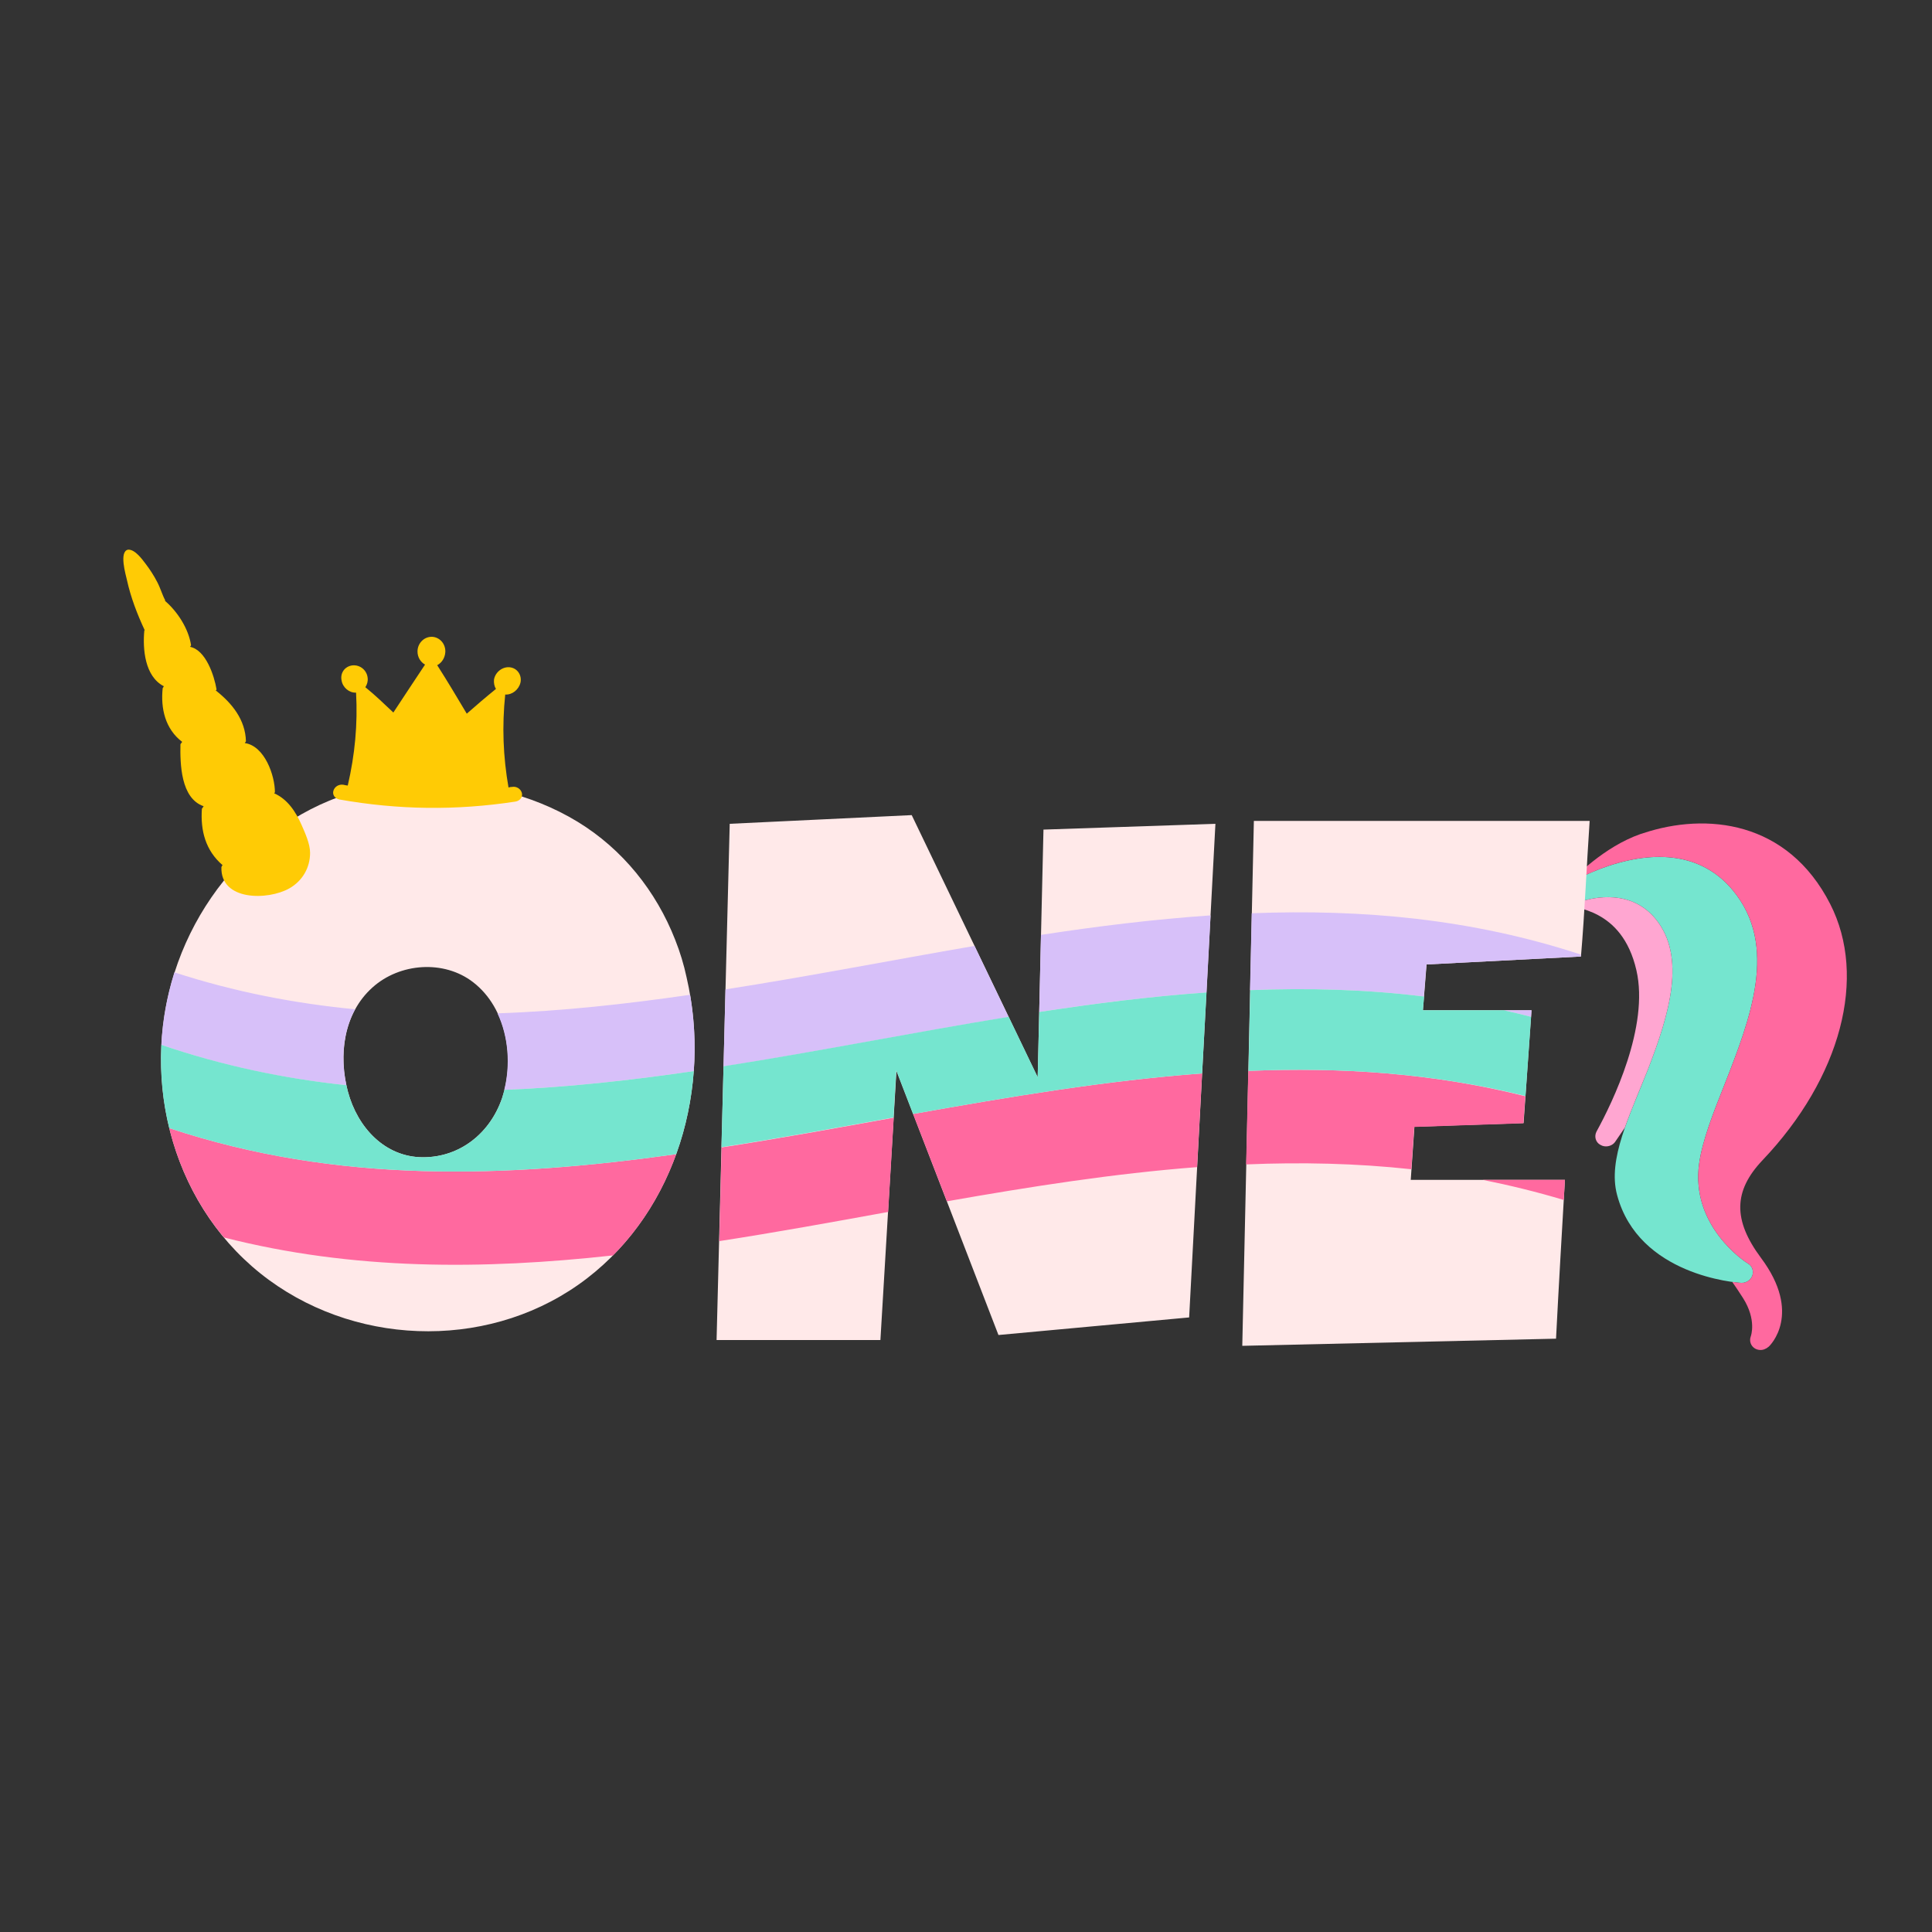
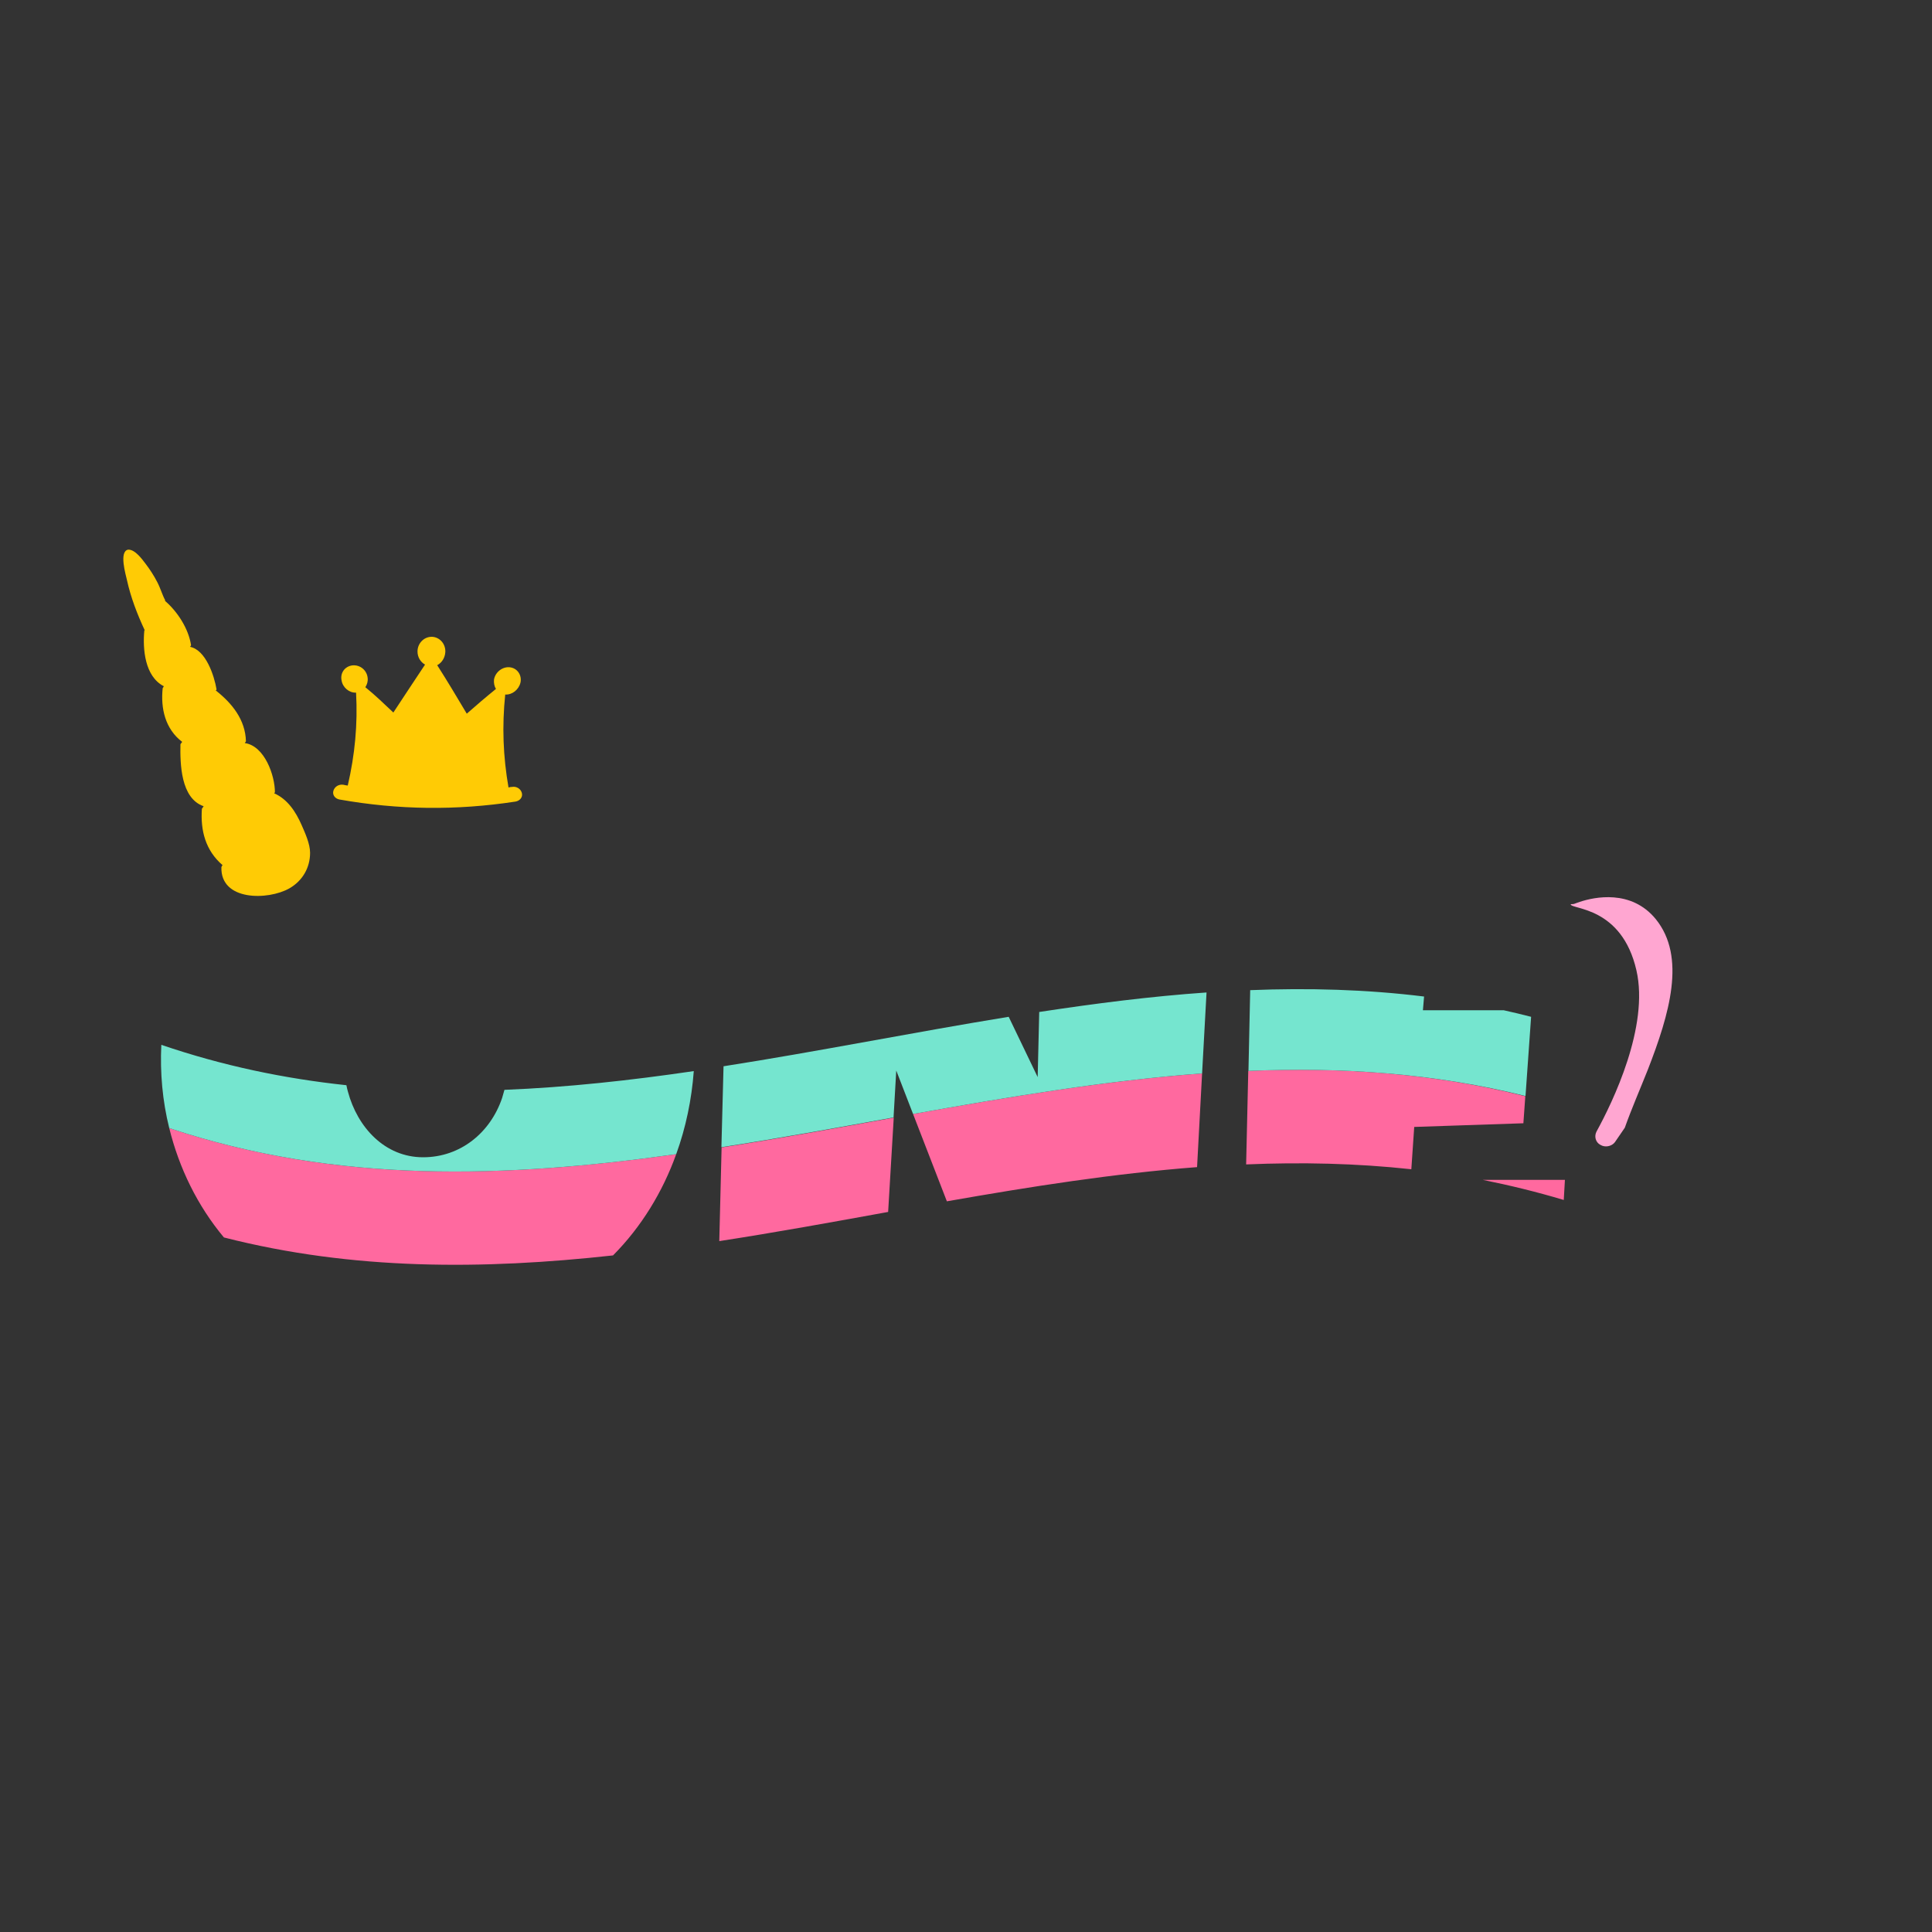
<svg xmlns="http://www.w3.org/2000/svg" version="1.1" id="Layer_1" x="0px" y="0px" width="1000px" height="1000px" viewBox="0 0 1000 1000" style="enable-background:new 0 0 1000 1000;" xml:space="preserve">
  <rect x="0" y="0" width="1000" height="1000" fill="#333333" stroke="none" />
  <style type="text/css">
	.st0{fill:#75E5CF;}
	.st1{fill:#FF699F;}
	.st2{fill:#FFA6D1;}
	.st3{fill:#FFE9E9;}
	.st4{fill:#FFCB05;}
	.st5{fill:#D7C0F9;}
</style>
  <g>
-     <path class="st0" d="M901.2,664c0.8,0,1.5,0,2.2-0.3c1.6-0.5,3-1.8,3.6-3.4c0.8-2.4,0-4.9-2.1-6.2c-1.3-0.7-30.1-19.4-25.4-52   c1.7-11.9,7.2-25.9,13.1-40.7c13.2-33.7,28.2-71.8,4.3-100.6c-14.4-17.4-36.6-21.7-64.1-12.7c-12.7,4.2-21.8,9.8-22.2,10   c-2.5,1.6-3.4,4.7-2.1,7.1c1.3,2.4,4.1,3.4,6.7,2.5c0.2-0.1,0.3-0.1,0.5-0.2c0.1,0,0.8-0.3,2-0.7c7.5-2.5,26.6-6.6,39.3,8.9   c15.9,19.6,7.1,49.2-4.1,78c-9.3,23.7-20.9,46.3-15.9,64.8C848.1,660.3,898.9,663.9,901.2,664z" />
-     <path class="st1" d="M912.3,600.5c40.6-42.7,54.3-94.8,35-132.6c-22.1-43.3-64.3-47.4-96.6-36.7c-0.5,0.2-1,0.3-1.6,0.5   c-18.9,6.6-34.3,22.5-37.2,25.7c3-1.7,10.8-5.9,20.9-9.3c27.5-9,49.7-4.7,64.1,12.7c23.9,28.8,8.9,66.9-4.3,100.6   c-5.9,14.8-11.4,28.8-13.1,40.7c-4.7,32.6,24.1,51.3,25.4,52c2.1,1.3,2.9,3.8,2.1,6.2c-0.6,1.6-2,2.9-3.6,3.4   c-0.7,0.3-1.4,0.3-2.2,0.3c-0.4,0-2-0.1-4.6-0.5c1.8,2.5,3.6,5.3,5.6,8.4c7.1,11.2,4.1,19.5,4,19.8c-0.9,2.4,0,5,2.2,6.3   c1.4,0.8,3.2,1,4.8,0.4c0.8-0.3,1.5-0.7,2.2-1.3c0.8-0.6,17.6-17.2-3.9-46C896.9,631.5,897.2,616.4,912.3,600.5z" />
    <path class="st2" d="M841,583.7c3.4-9.6,7.8-19.7,11.9-30c11.2-28.8,20-58.4,4.1-78c-12.7-15.5-31.8-11.4-39.3-8.9   c-1.2,0.4-1.9,0.7-2,0.7c-0.2,0.1-0.3,0.1-0.5,0.2c-0.7,0.3-1.5,0.3-2.2,0.3c0,0,0,0.1,0,0.1c0.4,2.7,26.4,1,34,34.1   c6.7,29.1-12.3,68.3-20.6,83.4c-1.4,2.6-0.5,5.7,2,7c1.2,0.7,2.5,0.9,3.8,0.7c1.4-0.2,2.9-1,3.8-2.3   C836.3,590.5,838.2,587.8,841,583.7z" />
-     <path class="st3" d="M349.5,486.5c-9.9-25.3-27.3-47-50.6-61.2c-24.2-14.7-52.6-20.8-80.7-20.6c-59.8,0.4-110.1,42.9-127.9,98.8   c-18.2,57.2-0.2,123,48.9,159c48.2,35.3,117,35.8,164.6-0.8c46.7-35.9,64.6-99.3,51.6-155.7C354,499.4,352,492.8,349.5,486.5z    M259.9,568.3c-6.1,18-21.6,30.7-40.9,30.7c-19.9,0-34-15.6-38.9-33.9c-5-18.7-2.4-40.5,12.7-54c14.1-12.7,37-14.4,52.1-2.7   C262.4,521.9,266.6,548.2,259.9,568.3z M629.1,426.4l-13.6,255.5l-98.7,9.1L464,554.2l-8.3,139.4h-84.8l6.8-267.2l94.2-4.5   l65.2,135.7l3-128.2L629.1,426.4z M822.8,424.9c-1.6,23.4-2.5,46.8-4.5,70.2l-79.9,4.1l-1.9,23.7h56.2l-4.1,58.4l-56.5,1.9   l-1.9,27.5c20.5,0,41.1,0,61.6,0c6.1,0,12.1,0,18.2,0c-1.6,27.4-3.2,54.8-4.6,82.2L643,696.6l6-271.7L822.8,424.9L822.8,424.9z" />
    <path class="st4" d="M160.5,441.4c0-4.6-2.6-10.3-4.4-14.4c-3-6.8-7.2-13.3-14.2-16.4l0.4-0.5c0-8.7-5.3-24-15.6-25.5l0.6-0.9   c-0.3-11.2-7.2-19.7-15.6-26.3l0.4-0.5c-1.2-7.1-5.5-20.4-13.7-22.1l0.5-0.8c-1.3-8.6-7-17.4-13.5-23l0.1-0.3   c-1.6-3-2.5-6.4-4.1-9.4c-1.7-3.3-3.7-6.4-5.9-9.3c-1.9-2.5-5.6-7.7-9.2-7.5c-4.8,0.9-1.2,13-0.6,15.7c2,9.1,5.3,17.6,9.2,26   l-0.2,0.1c-0.9,9.6,0.2,23.8,10.1,28.9c-0.1,0.3-0.6,1-0.6,1c-1.1,10.5,1.3,21.1,10.1,27.8l-0.9,1.2c-0.2,10.1,0.1,28,12,32.1   c-0.2,0.4-0.9,1.3-0.9,1.3c-0.8,11.4,1.9,21.6,10.7,29.2c-0.2,0.1-0.6,1-0.6,1c-0.6,17.6,24.1,17.3,35.2,11   C156.6,455.9,160.5,449.1,160.5,441.4z" />
    <path class="st4" d="M265.1,407.3c-0.7,0-1.2,0.1-1.9,0.3c-2.8-16.1-3.4-31.7-1.7-48.1c3.6,0.2,7-2.5,7.9-6.2   c0.8-3.7-1.5-7.4-5.4-7.9c-3.8-0.5-7.6,2.4-8.3,6.3c-0.2,1.8,0.2,3.6,1,4.9c-5.2,4.2-10.1,8.4-15.1,12.8c-5-8.4-10-16.8-15.3-25.1   c2.3-1.2,4-3.7,4.2-6.8c0.2-4.3-3-7.8-7-7.9c-4.2,0-7.4,3.5-7.4,7.6c0,3,1.6,5.5,3.9,6.8c-5.5,8.2-10.9,16.5-16.4,24.8   c-4.8-4.5-9.3-8.9-14.5-13.1c0.9-1.4,1.4-3,1.2-4.8c-0.4-4-3.9-6.9-7.9-6.5c-4,0.5-6.4,4-5.6,7.8c0.6,3.7,4,6.5,7.5,6.3   c0.9,16.4-0.6,32.1-4.3,48.1c-0.9-0.1-1.3-0.2-2.2-0.4c-2.2-0.4-4.5,0.8-5.2,3c-0.7,2.1,0.7,4.1,3,4.6c30.5,5.4,60.4,5.8,91.2,1.1   c2.3-0.4,3.9-2.3,3.3-4.5C269.5,408.2,267.2,406.9,265.1,407.3z" />
-     <path class="st5" d="M83.5,540.8c0.6-12.6,2.9-25.1,6.7-37.3c0-0.1,0-0.1,0.1-0.2c31.1,10.1,62.3,16.1,93.5,19.1   c-6.4,11.7-7.4,26.1-4.5,39.3C147.3,558.4,115.4,551.8,83.5,540.8z M778.3,522.9c4.7,1,9.4,2.2,14.2,3.4l0.2-3.4H778.3z    M647.9,472.7l-0.9,39.8c30-1.2,60-0.4,90,3.3l1.3-16.6l79.9-4.1c0-0.3,0.1-0.7,0.1-1C761.7,475.5,704.9,470.5,647.9,472.7z    M626.6,473.8c-29.2,2-58.5,5.6-87.8,10.1l-0.9,39.9c28.9-4.4,57.7-8.1,86.6-10.1L626.6,473.8z M504.4,489.6   c-43,7.4-85.9,15.8-128.9,22.5l-1,39.9c49.2-7.7,98.4-17.6,147.6-25.6L504.4,489.6z M359.1,554.4c1-13.2,0.3-26.5-1.9-39.5   c-33.2,4.8-66.5,8.5-99.7,9.6c5.7,12.1,6.7,26.8,3.5,39.6C293.8,562.8,326.4,559.2,359.1,554.4z" />
    <path class="st1" d="M791.8,610.7c6.1,0,12.1,0,18.2,0c-0.2,3.5-0.4,6.9-0.6,10.4c-14-4.2-28-7.6-41.9-10.4   C775.6,610.7,783.7,610.7,791.8,610.7z M115.9,640.5c66.9,17.1,134.1,16.7,201.4,9.3C332,635,343,616.9,350,597.4   c-87.7,12.3-175.3,15.5-262.4-13.5C92.7,604.6,102.2,624.1,115.9,640.5z M646.1,554.3l-1.1,48.4c28.5-1.2,57-0.6,85.5,2.5l1.5-21.9   l56.5-1.9l1-14C741.9,555.4,694.1,552.3,646.1,554.3z M462.6,578.5c-29.7,5.4-59.4,10.8-89.1,15.4l-1.2,48.5   c29.1-4.5,58.3-9.8,87.4-15.1L462.6,578.5z M622.2,555.6c-49.8,3.7-99.7,12.1-149.6,21l17.5,45.2c43.2-7.6,86.4-14.4,129.5-17.7   L622.2,555.6z" />
    <path class="st0" d="M622.2,555.6c-49.8,3.7-99.7,12.1-149.6,21l-8.7-22.5l-1.4,24.3c-29.7,5.4-59.4,10.8-89.1,15.4l1.1-41.9   c49.2-7.7,98.4-17.6,147.6-25.6l15,31.2l0.8-33.7c28.9-4.4,57.7-8.1,86.6-10.1L622.2,555.6z M778.3,522.9h-41.8l0.6-7.1   c-30-3.7-60-4.5-90-3.3l-0.9,41.8c47.9-2,95.7,1.1,143.4,13l2.9-41C787.7,525.1,783,523.9,778.3,522.9z M350,597.4   c5-13.8,8-28.3,9.1-43c-32.7,4.8-65.4,8.4-98,9.7c-0.4,1.4-0.8,2.8-1.2,4.2c-6.1,18-21.6,30.7-40.9,30.7c-19.9,0-34-15.6-38.9-33.9   c-0.3-1.1-0.6-2.2-0.8-3.4c-32-3.4-63.9-10-95.8-20.9c-0.7,14.5,0.6,29.1,4.1,43.1C174.7,612.9,262.3,609.7,350,597.4z" />
  </g>
</svg>